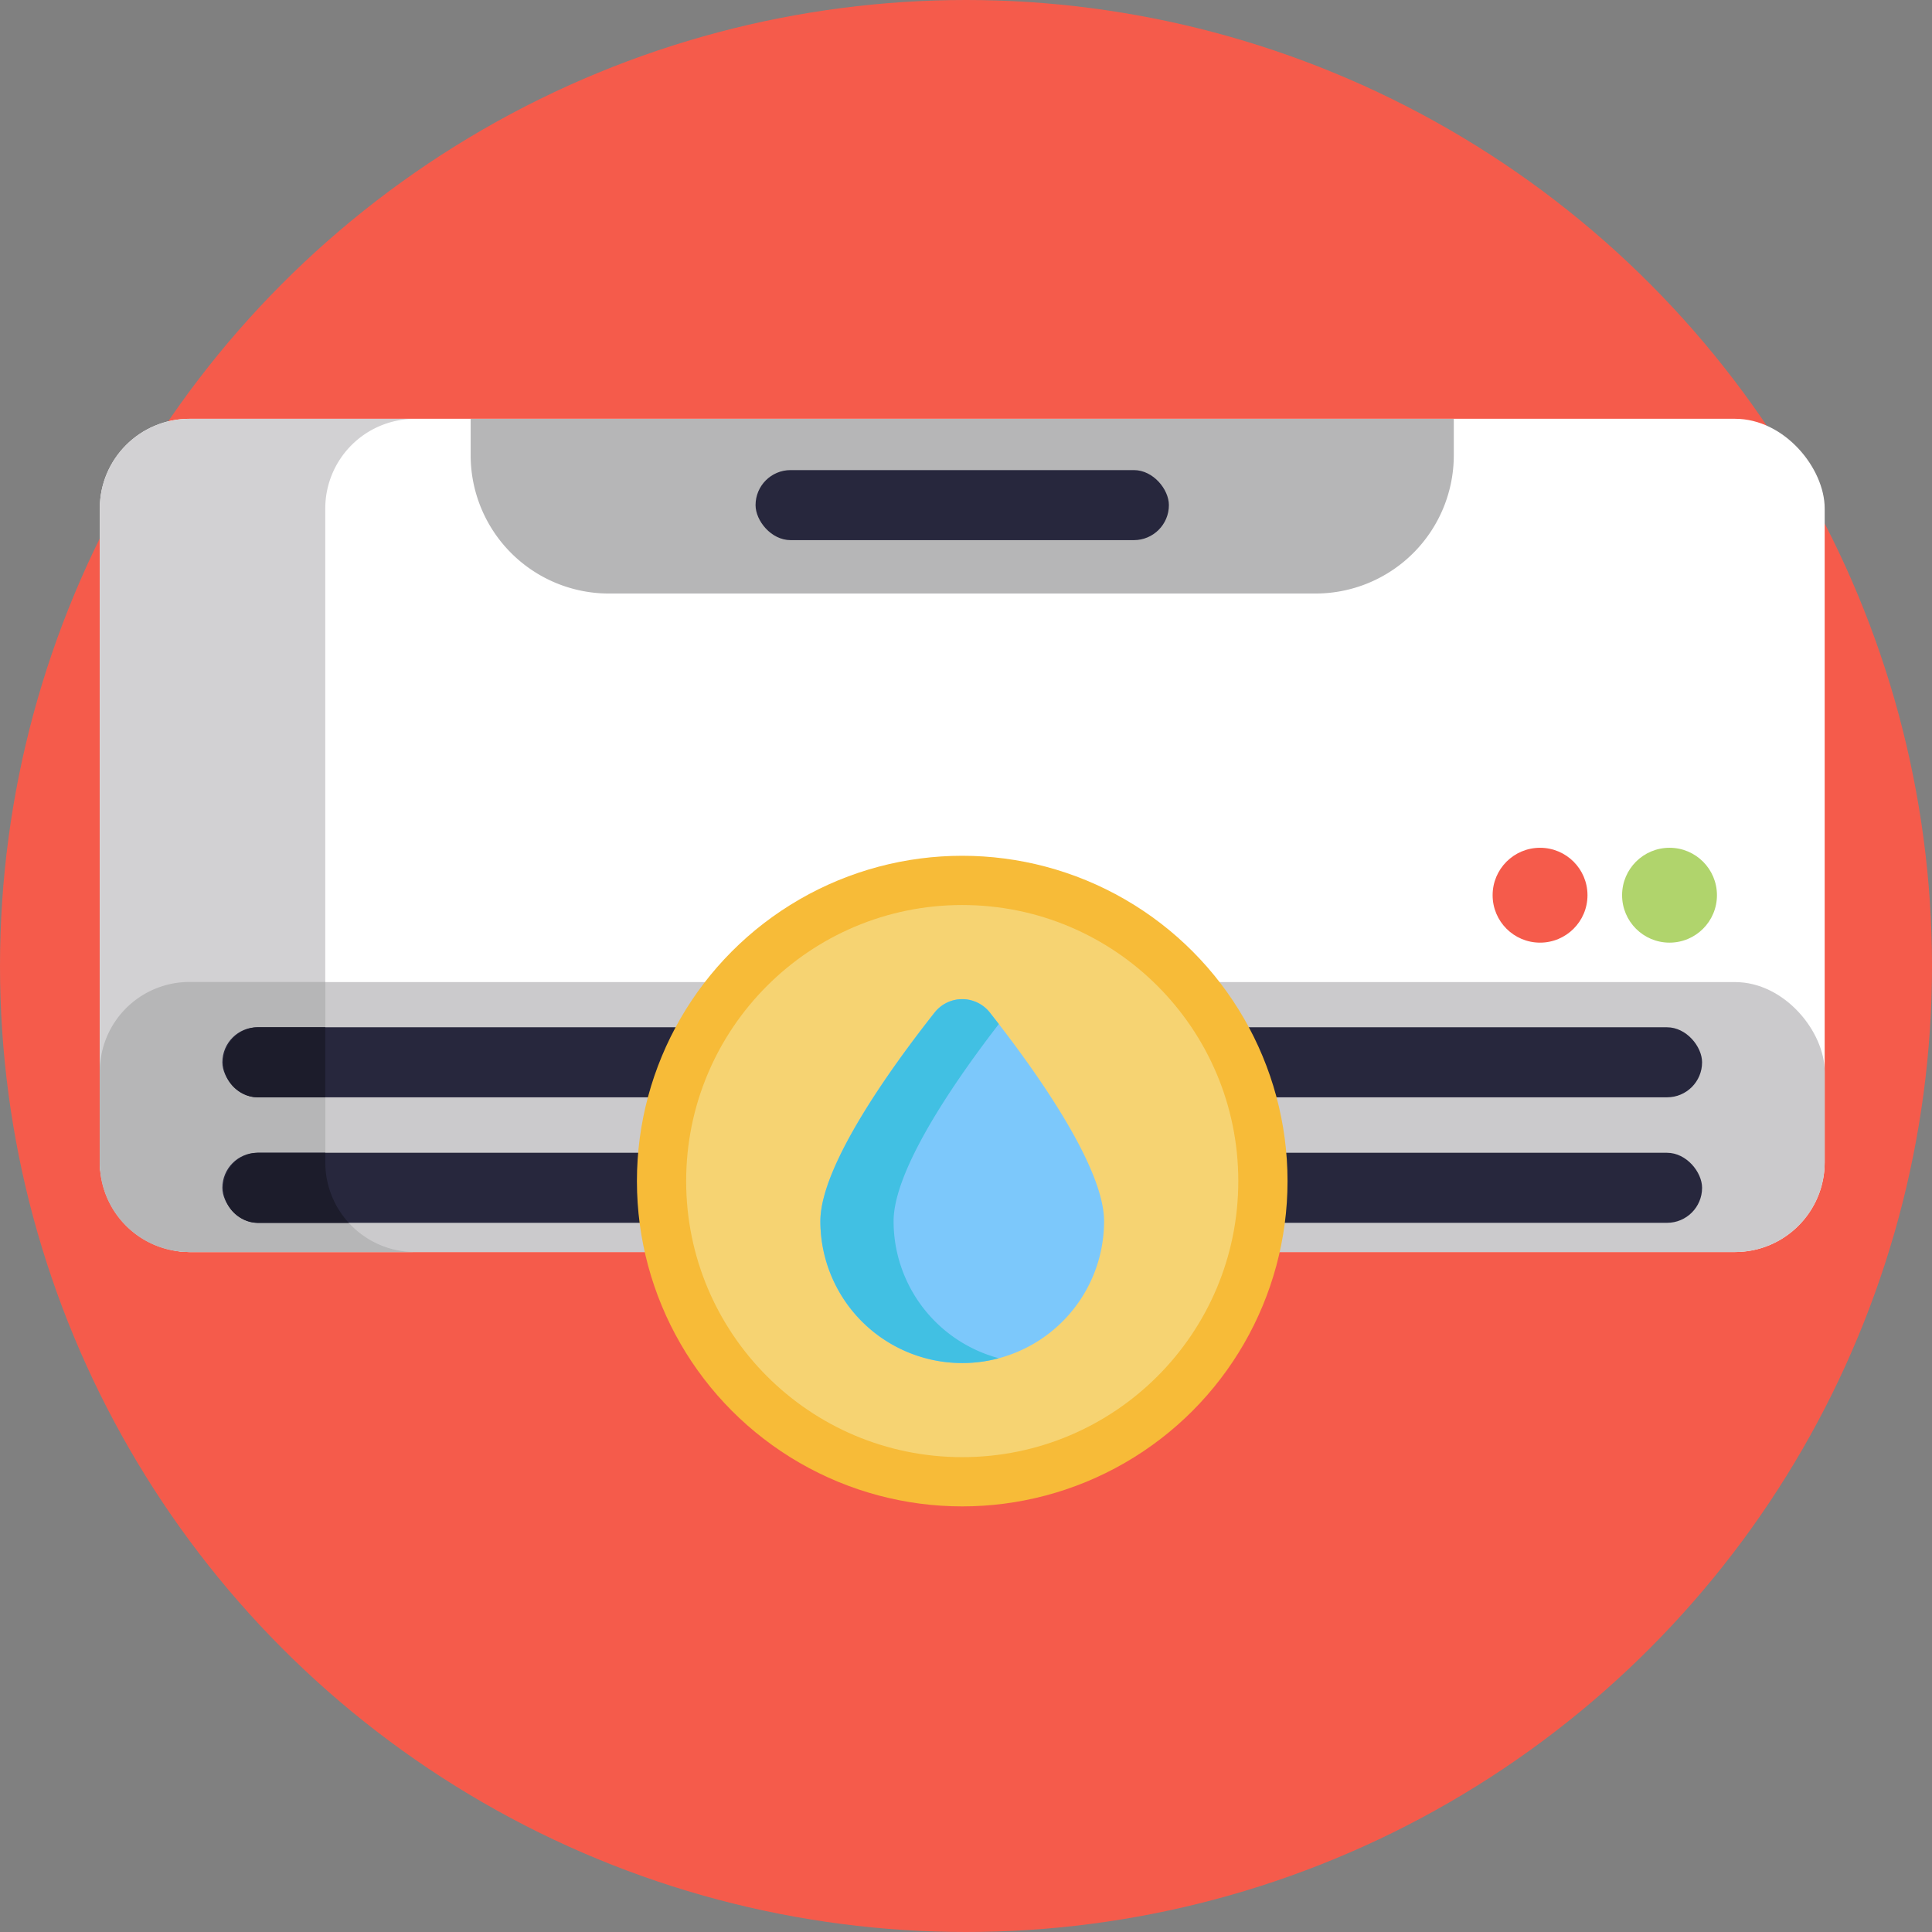
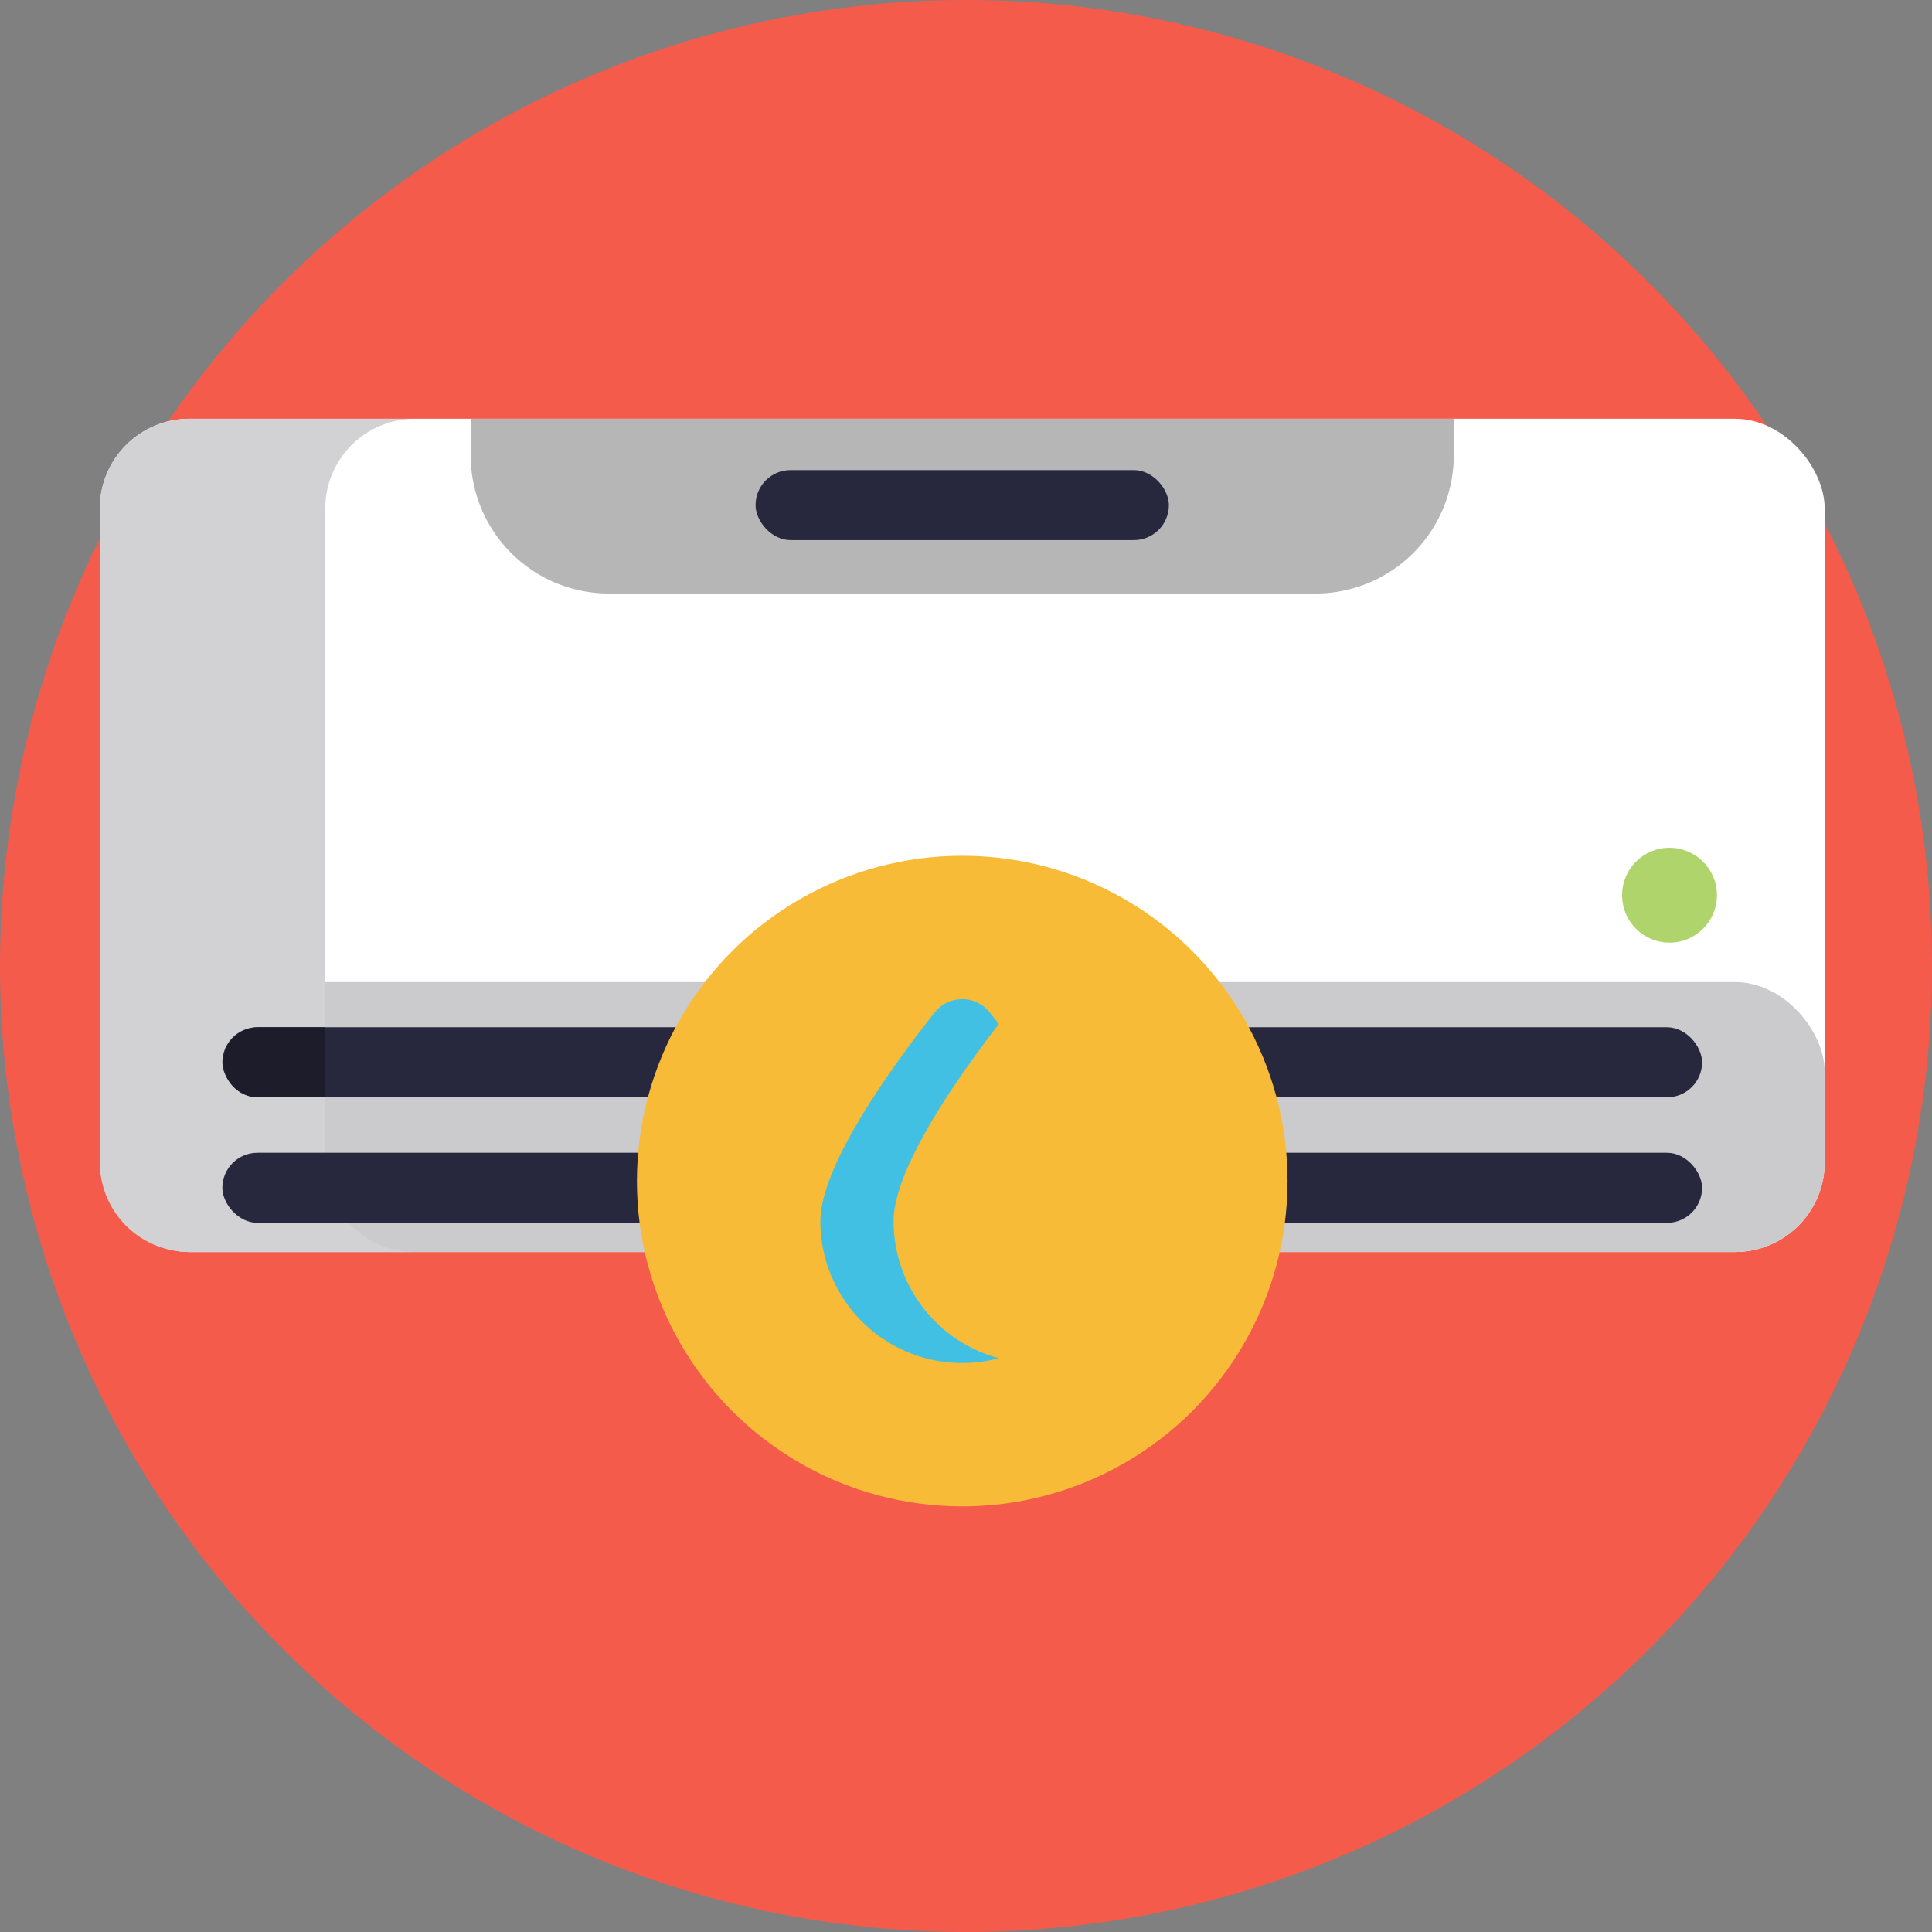
<svg xmlns="http://www.w3.org/2000/svg" viewBox="0 0 512 512">
  <rect x="0" y="0" width="512" height="512" fill="#808080" stroke="none" />
  <defs>
    <style>.cls-1{fill:#f55b4b;}.cls-2{fill:#fff;}.cls-3{fill:#cbcacc;}.cls-4{fill:#d2d1d3;}.cls-5{fill:#b6b6b7;}.cls-6{fill:#27273d;}.cls-7{fill:#1c1c2b;}.cls-8{fill:#b0d46c;}.cls-9{fill:#f7bb38;}.cls-10{fill:#f6d372;}.cls-11{fill:#7cc8fb;}.cls-12{fill:#41c0e3;}</style>
  </defs>
  <g id="BULINE">
    <circle class="cls-1" cx="256" cy="256" r="256" />
  </g>
  <g id="Icons">
    <rect class="cls-2" x="26.45" y="110.98" width="457.11" height="220.82" rx="23.77" />
    <rect class="cls-3" x="26.45" y="260.26" width="457.11" height="71.54" rx="23.77" />
    <path class="cls-4" d="M110,331.79H50.22A23.75,23.75,0,0,1,26.45,308V134.75A23.76,23.76,0,0,1,50.22,111H110A23.76,23.76,0,0,0,86.2,134.75V308A23.76,23.76,0,0,0,110,331.79Z" />
-     <path class="cls-5" d="M110,331.79H50.22A23.75,23.75,0,0,1,26.45,308V284a23.76,23.76,0,0,1,23.77-23.77h36V308A23.76,23.76,0,0,0,110,331.79Z" />
    <rect class="cls-6" x="58.93" y="272.24" width="392.14" height="18.56" rx="9.28" />
    <rect class="cls-6" x="58.93" y="305.5" width="392.14" height="18.56" rx="9.28" />
    <path class="cls-7" d="M86.2,272.24v18.57h-18a9.29,9.29,0,0,1,0-18.57Z" />
-     <path class="cls-7" d="M92.43,324.07H68.21a9.29,9.29,0,0,1,0-18.57h18V308A23.66,23.66,0,0,0,92.43,324.07Z" />
    <circle class="cls-8" cx="442.44" cy="237.24" r="12.57" />
-     <circle class="cls-1" cx="408.13" cy="237.24" r="12.57" />
    <path class="cls-5" d="M124.73,111H385.27a0,0,0,0,1,0,0v9.65a36.64,36.64,0,0,1-36.64,36.64H161.37a36.64,36.64,0,0,1-36.64-36.64V111a0,0,0,0,1,0,0Z" />
    <rect class="cls-6" x="200.23" y="124.58" width="109.54" height="18.56" rx="9.28" />
    <circle class="cls-9" cx="255" cy="313" r="86.21" />
-     <circle class="cls-10" cx="255" cy="313" r="73.16" />
-     <path class="cls-11" d="M217.41,323.63a37.59,37.59,0,1,0,75.18,0c0-14.89-19.35-41.47-30.28-55.3a9.32,9.32,0,0,0-14.62,0C236.76,282.16,217.41,308.74,217.41,323.63Z" />
    <path class="cls-12" d="M264.7,359.94a36.92,36.92,0,0,1-9.7,1.28,37.59,37.59,0,0,1-37.59-37.59c0-14.89,19.35-41.47,30.28-55.31a9.33,9.33,0,0,1,14.62,0c.77,1,1.57,2,2.39,3.06-11.13,14.42-27.89,38.39-27.89,52.25A37.59,37.59,0,0,0,264.7,359.94Z" />
  </g>
</svg>